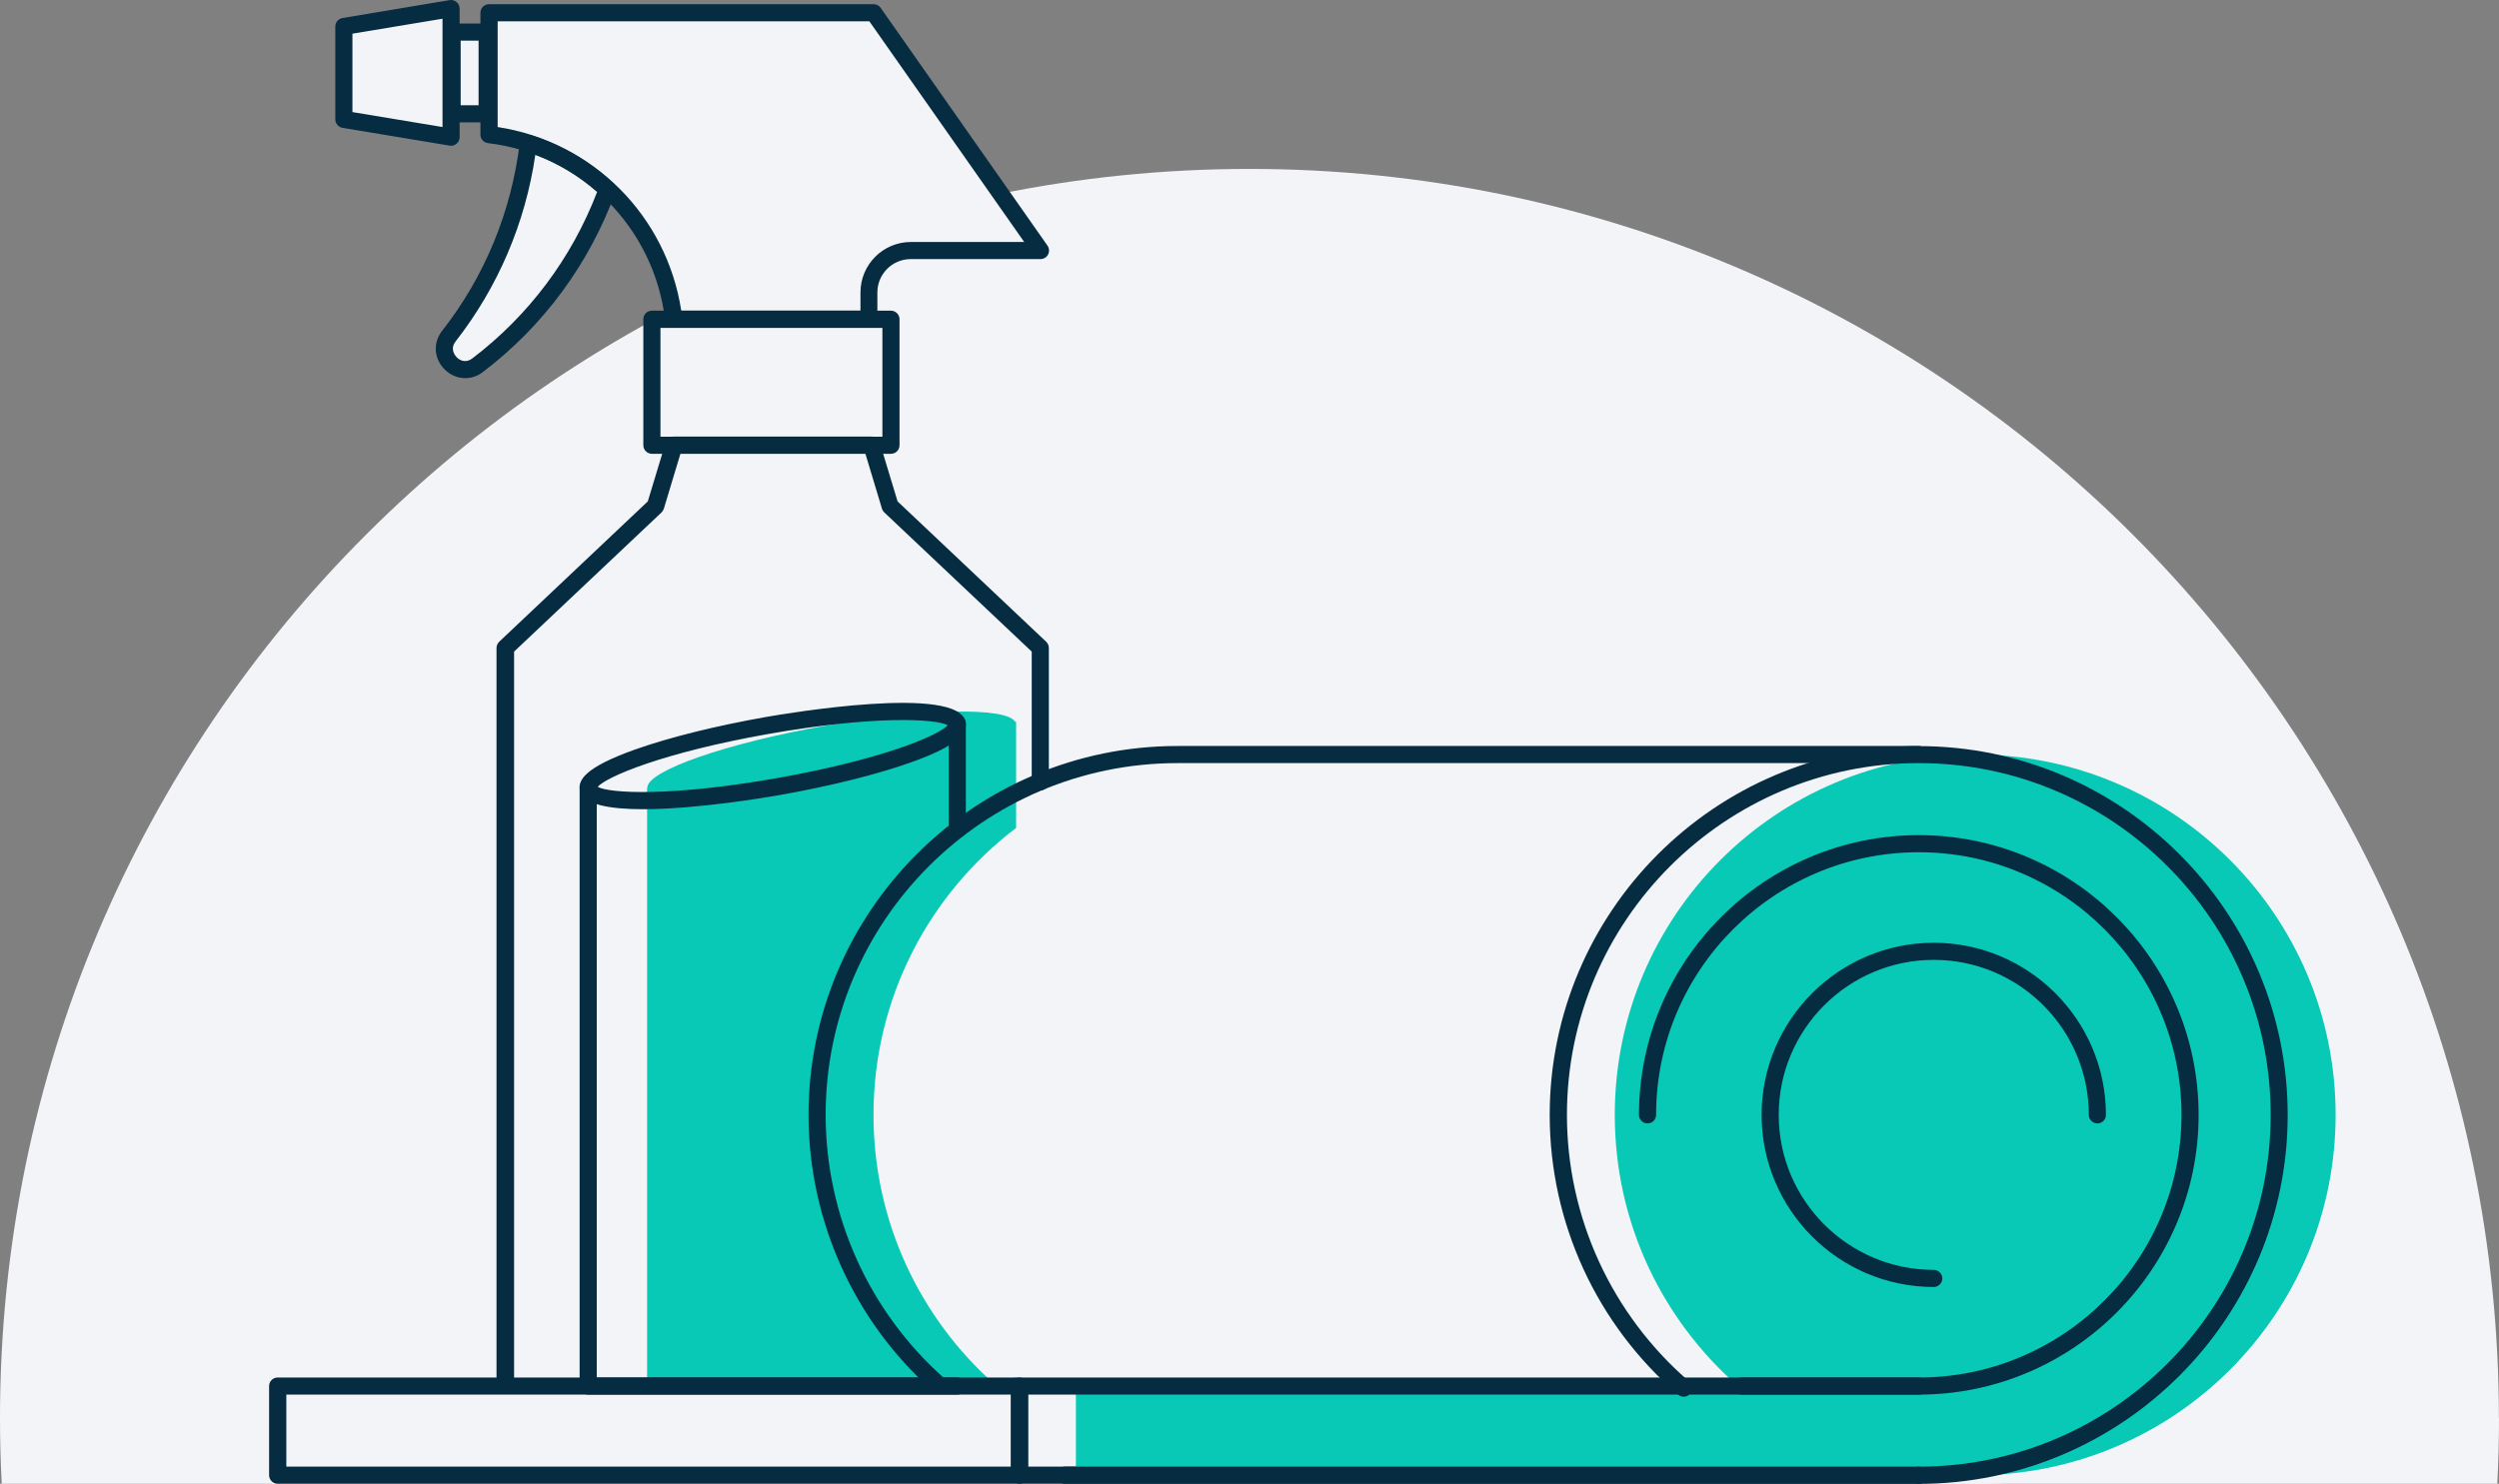
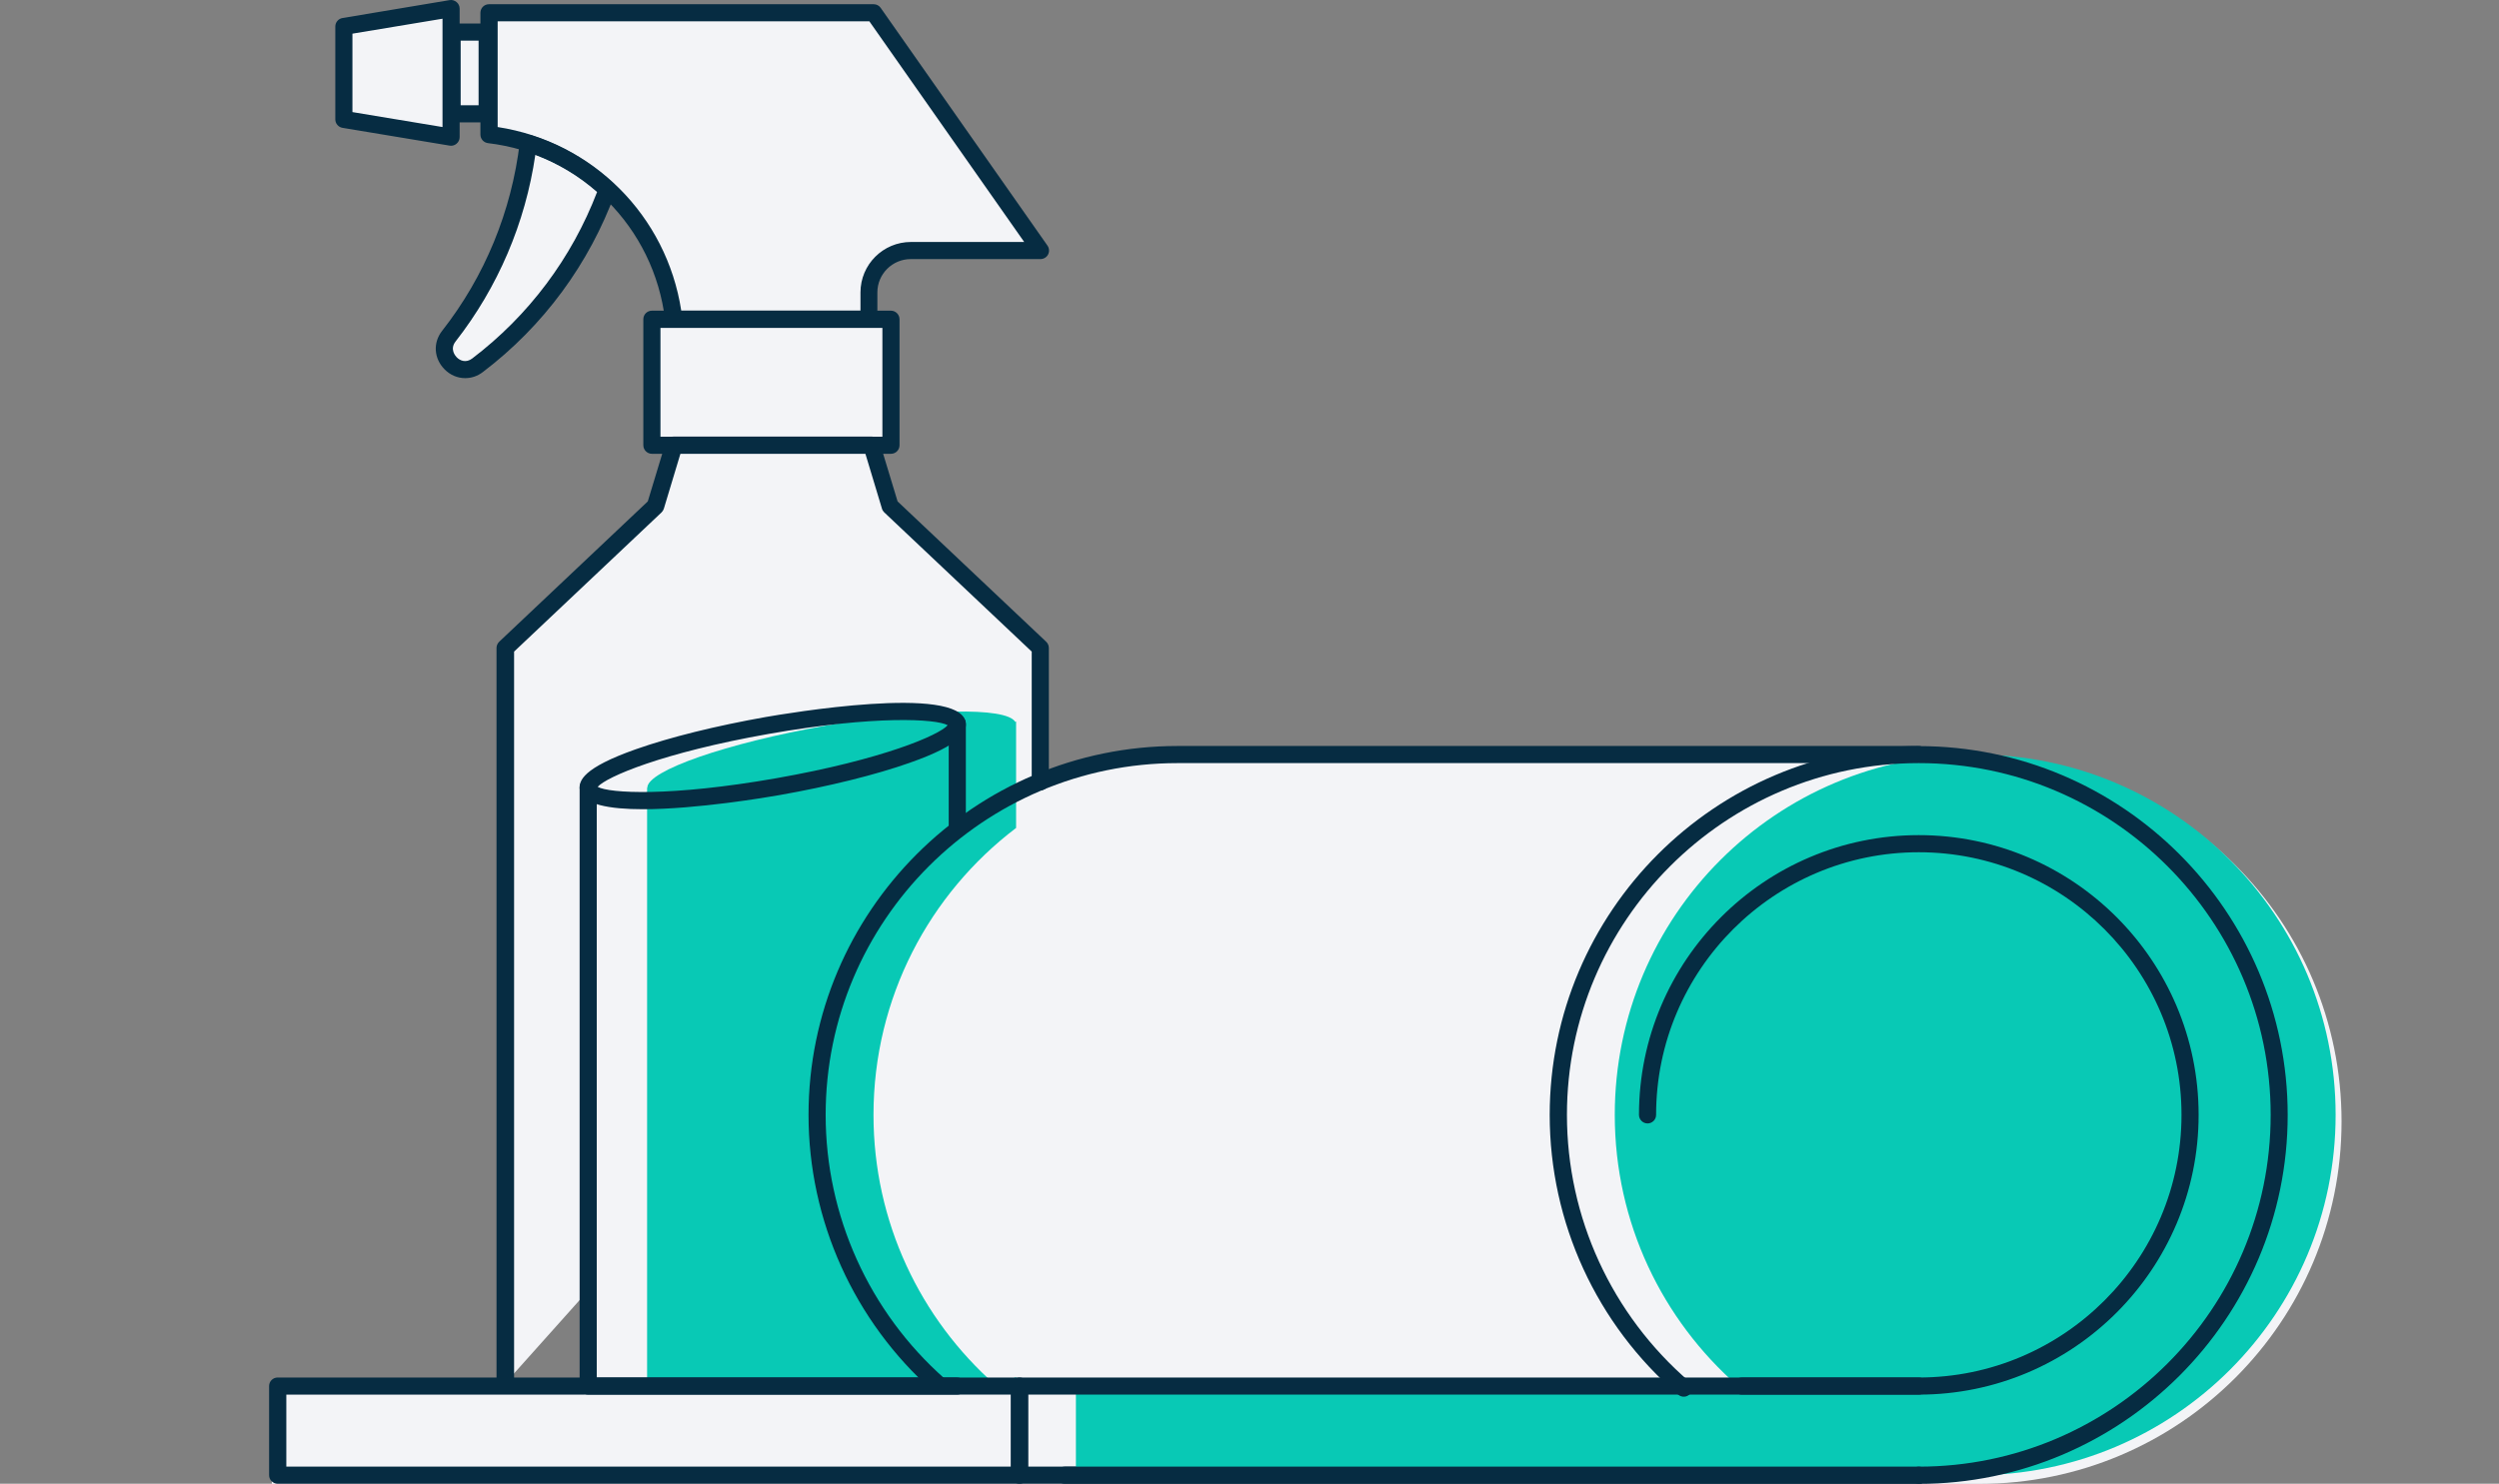
<svg xmlns="http://www.w3.org/2000/svg" id="Layer_2" viewBox="0 0 218.89 130">
  <rect x="0" y="0" width="218.89" height="130" fill="#808080" stroke="none" />
  <defs>
    <style>.cls-1{fill:#f3f4f7;}.cls-2{fill:#08c9b5;}.cls-3{fill:#062c42;}</style>
  </defs>
  <g id="Artwork">
    <g>
      <g>
        <rect class="cls-1" x="39.17" y="2.84" width="3.09" height="7.2" />
        <polygon class="cls-1" points="39.08 .77 29.63 2.34 29.63 10.53 39.08 12.1 39.08 .77" />
        <path class="cls-1" d="M173.35,66.5c-.84,0-1.66,.04-2.49,.11-.82-.06-1.65-.11-2.49-.11H103.08c-4.29,0-8.37,.85-12.11,2.4v-11.79l-13.23-12.49-1.62-5.37h1.72v-11.1h-1.93v-2.36c0-2.04,1.65-3.69,3.69-3.69h11.43L76.32,1.14H42.43V11.87c1.19,.14,2.34,.41,3.45,.76-.76,6.36-3.23,12.2-6.99,16.99-1.3,1.66,.84,3.84,2.51,2.57,5.16-3.93,9.16-9.29,11.43-15.49,3.16,2.93,5.32,6.93,5.86,11.44h-1.93v11.1h1.93l-1.62,5.37-13.23,12.49V121.66l7.32-8.19v8.68H23.81v7.86H173.35c17.53,0,31.75-14.21,31.75-31.75s-14.21-31.75-31.75-31.75Z" />
      </g>
-       <path class="cls-1" d="M218.89,124.24c0,1.94-.05,3.85-.15,5.76H.15c-.1-1.91-.15-3.82-.15-5.76C0,63.79,49,14.8,109.44,14.8s109.44,49,109.44,109.44Z" />
      <g>
        <g>
          <path class="cls-3" d="M42.68,10.72h-3.08c-.41,0-.75-.34-.75-.75V2.81c0-.42,.34-.75,.75-.75h3.08c.41,0,.75,.34,.75,.75v7.16c0,.42-.34,.75-.75,.75Zm-2.33-1.5h1.57V3.56h-1.57v5.66Z" />
          <g>
            <path class="cls-2" d="M87.18,121.34c-6.54-5.78-10.67-14.24-10.67-23.66,0-10.26,4.9-19.38,12.49-25.14v-9.32l-.08,.02c-.78-1.31-7.97-1.18-16.55,.33-8.77,1.55-15.69,3.96-15.67,5.45,0,0-.03,0-.02,0v52.43h32.33v-.79l-1.82,.69Z" />
            <path class="cls-3" d="M44.24,121.7c-.41,0-.75-.34-.75-.75V56.77c0-.21,.09-.4,.24-.55l13.01-12.29,1.56-5.15c.1-.32,.39-.53,.72-.53h17.32c.33,0,.62,.22,.72,.53l1.56,5.15,13.01,12.29c.15,.14,.24,.34,.24,.55v11.73c0,.42-.34,.75-.75,.75s-.75-.34-.75-.75v-11.41l-12.92-12.2c-.09-.09-.17-.2-.2-.33l-1.45-4.81h-16.2l-1.45,4.81c-.04,.13-.11,.24-.2,.33l-12.92,12.2v63.86c0,.42-.34,.75-.75,.75Z" />
            <path class="cls-3" d="M40.74,33.13c-.65,0-1.3-.26-1.81-.78-.93-.95-1.02-2.33-.2-3.37,3.73-4.76,6.08-10.47,6.8-16.52,.03-.22,.15-.42,.34-.54,.19-.12,.42-.15,.64-.08,2.69,.86,5.11,2.28,7.19,4.21,.22,.21,.3,.52,.2,.81-2.29,6.26-6.3,11.71-11.61,15.74-.47,.36-1,.53-1.54,.53Zm6.15-19.57c-.87,5.98-3.28,11.61-6.98,16.35-.54,.69-.02,1.27,.09,1.39,.31,.32,.83,.51,1.36,.11,4.95-3.76,8.72-8.8,10.94-14.59-1.61-1.41-3.42-2.5-5.41-3.25Z" />
            <path class="cls-3" d="M76.12,28.72h-17.11c-.38,0-.7-.28-.75-.66-.97-8.16-7.35-14.55-15.52-15.52-.38-.05-.66-.37-.66-.75V1.12c0-.42,.34-.75,.75-.75h33.7c.25,0,.47,.12,.61,.32l14.61,20.83c.16,.23,.18,.53,.05,.78-.13,.25-.39,.4-.67,.4h-11.36c-1.61,0-2.92,1.31-2.92,2.92v2.35c0,.42-.34,.75-.75,.75Zm-16.45-1.5h15.7v-1.6c0-2.44,1.98-4.42,4.42-4.42h9.92L76.15,1.87H43.59V11.13c8.32,1.28,14.8,7.77,16.08,16.08Zm-20.16-14.45s-.08,0-.12-.01l-9.39-1.56c-.36-.06-.63-.37-.63-.74V2.32c0-.37,.27-.68,.63-.74L39.38,.01c.22-.04,.44,.03,.61,.17,.17,.14,.27,.35,.27,.57V12.02c0,.22-.1,.43-.27,.57-.14,.12-.31,.18-.49,.18Zm-8.64-2.95l7.89,1.31V1.64l-7.89,1.31v6.86Z" />
            <path class="cls-3" d="M78.04,39.76h-20.94c-.41,0-.75-.34-.75-.75v-11.04c0-.42,.34-.75,.75-.75h20.94c.41,0,.75,.34,.75,.75v11.04c0,.42-.34,.75-.75,.75Zm-20.19-1.5h19.44v-9.53h-19.44v9.53Z" />
-             <path class="cls-3" d="M83.85,73.42c-.41,0-.75-.34-.75-.75v-9.28c0-.42,.34-.75,.75-.75s.75,.34,.75,.75v9.28c0,.42-.34,.75-.75,.75Z" />
+             <path class="cls-3" d="M83.85,73.42c-.41,0-.75-.34-.75-.75v-9.28c0-.42,.34-.75,.75-.75s.75,.34,.75,.75v9.28Z" />
            <path class="cls-3" d="M83.85,122.19H51.52c-.41,0-.75-.34-.75-.75v-52.43c0-.42,.34-.75,.75-.75s.75,.34,.75,.75v51.68h31.57c.41,0,.75,.34,.75,.75s-.34,.75-.75,.75Z" />
            <path class="cls-3" d="M56.32,70.9c-2.93,0-5.3-.41-5.53-1.68-.14-.81,.28-1.94,4.89-3.57,3-1.06,7.05-2.06,11.4-2.83,1.73-.3,16.91-2.88,17.5,.44h0c.14,.81-.28,1.95-4.89,3.57-3,1.06-7.05,2.06-11.4,2.83-1.07,.19-7.25,1.24-11.97,1.24Zm-3.97-1.96c1.01,.56,6.33,.88,15.67-.76,9.34-1.65,14.23-3.77,14.99-4.64-1.01-.56-6.33-.88-15.67,.76-9.34,1.65-14.23,3.77-14.99,4.64Zm30.79-5.31h0Z" />
          </g>
        </g>
        <g>
          <path class="cls-3" d="M168.07,130H93.26c-.41,0-.75-.34-.75-.75s.34-.75,.75-.75h74.81c.41,0,.75,.34,.75,.75s-.34,.75-.75,.75Z" />
          <path class="cls-3" d="M82.24,122.09c-.18,0-.35-.06-.5-.19-6.94-6.14-10.92-14.97-10.92-24.22,0-17.82,14.5-32.32,32.32-32.32h64.93c.41,0,.75,.34,.75,.75s-.34,.75-.75,.75H103.14c-16.99,0-30.82,13.82-30.82,30.82,0,8.83,3.8,17.25,10.41,23.1,.31,.27,.34,.75,.07,1.06-.15,.17-.36,.25-.56,.25Z" />
          <path class="cls-2" d="M173.01,66.11c-17.43,0-31.57,14.13-31.57,31.57,0,9.48,4.18,17.97,10.79,23.76h-57.99v7.81h78.77c17.44,0,31.57-14.13,31.57-31.57s-14.13-31.57-31.57-31.57Z" />
          <path class="cls-3" d="M168.07,130c-.41,0-.75-.34-.75-.75s.34-.75,.75-.75c16.99,0,30.82-13.82,30.82-30.82s-13.82-30.82-30.82-30.82-30.82,13.82-30.82,30.82c0,8.98,3.91,17.5,10.72,23.37,.31,.27,.35,.74,.08,1.06s-.74,.35-1.06,.08c-7.15-6.15-11.25-15.08-11.25-24.5,0-17.82,14.5-32.32,32.32-32.32s32.32,14.5,32.32,32.32-14.5,32.32-32.32,32.32Z" />
          <path class="cls-3" d="M89.3,130H24.32c-.41,0-.75-.34-.75-.75v-7.81c0-.42,.34-.75,.75-.75H89.3c.41,0,.75,.34,.75,.75v7.81c0,.42-.34,.75-.75,.75Zm-64.22-1.5h63.47v-6.31H25.08v6.31Z" />
          <path class="cls-3" d="M168.07,130H89.3c-.41,0-.75-.34-.75-.75v-7.81c0-.42,.34-.75,.75-.75h78.77c.41,0,.75,.34,.75,.75s-.34,.75-.75,.75H90.05v6.31h78.02c.41,0,.75,.34,.75,.75s-.34,.75-.75,.75Z" />
          <path class="cls-3" d="M168.07,122.19h-15.5c-.41,0-.75-.34-.75-.75s.34-.75,.75-.75h15.5c12.69,0,23.01-10.32,23.01-23.01s-10.32-23.01-23.01-23.01-23.01,10.32-23.01,23.01c0,.42-.34,.75-.75,.75s-.75-.34-.75-.75c0-13.51,10.99-24.51,24.51-24.51s24.51,10.99,24.51,24.51-10.99,24.51-24.51,24.51Z" />
-           <path class="cls-3" d="M169.38,112.76c-8.32,0-15.08-6.77-15.08-15.08s6.77-15.08,15.08-15.08,15.08,6.77,15.08,15.08c0,.42-.34,.75-.75,.75s-.75-.34-.75-.75c0-7.49-6.09-13.58-13.58-13.58s-13.58,6.09-13.58,13.58,6.09,13.58,13.58,13.58c.41,0,.75,.34,.75,.75s-.34,.75-.75,.75Z" />
        </g>
      </g>
    </g>
  </g>
</svg>